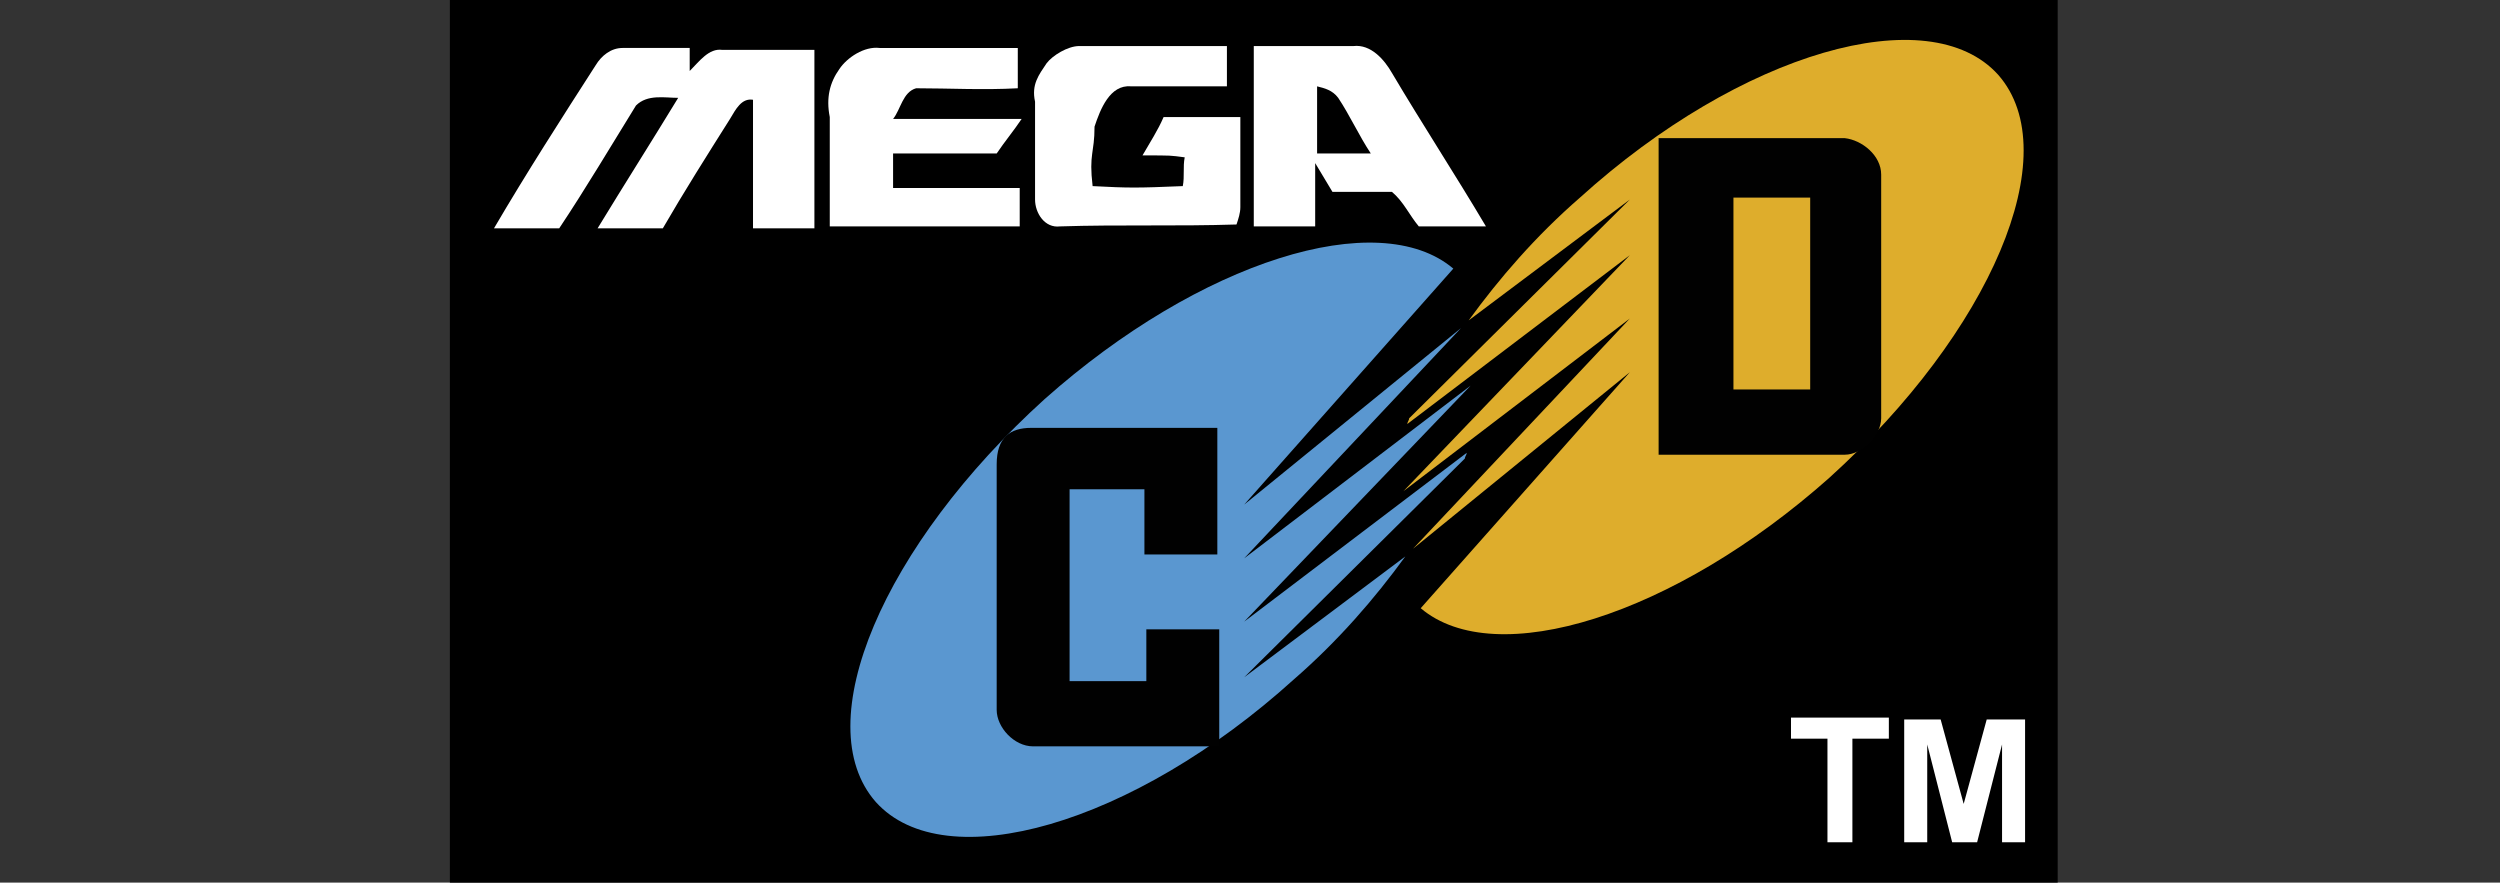
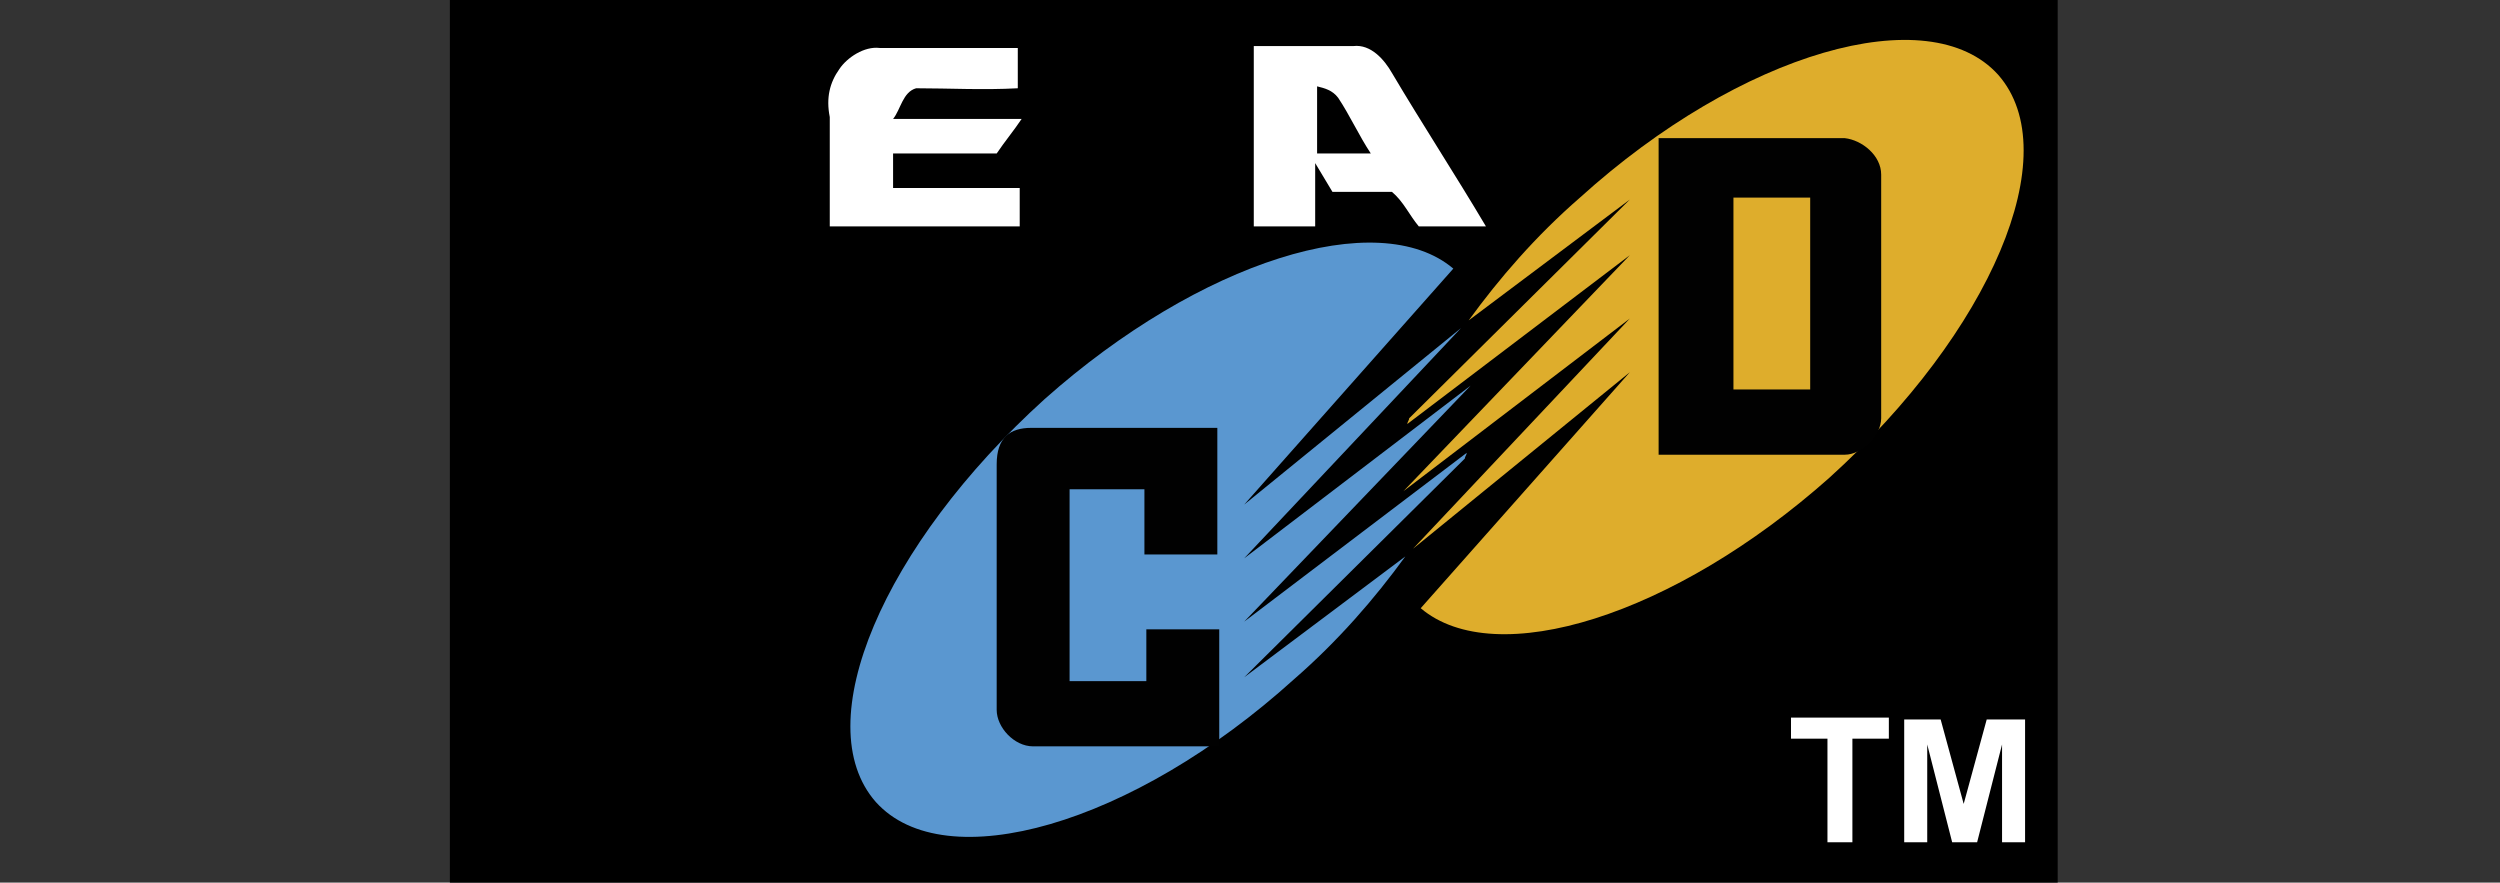
<svg xmlns="http://www.w3.org/2000/svg" xmlns:ns1="http://sodipodi.sourceforge.net/DTD/sodipodi-0.dtd" xmlns:ns2="http://www.inkscape.org/namespaces/inkscape" version="1.1" id="Ebene_2" x="0px" y="0px" viewBox="159.3 374.4 130.3 46" xml:space="preserve" ns1:docname="logo.svg" width="130.3" height="46" ns2:version="0.92.5 (2060ec1f9f, 2020-04-08)">
  <rect x="159.3" y="374.4" width="130.3" height="46" fill="#333333" stroke="none" />
  <defs id="defs37" />
  <ns1:namedview pagecolor="#ffffff" bordercolor="#666666" borderopacity="1" objecttolerance="10" gridtolerance="10" guidetolerance="10" ns2:pageopacity="0" ns2:pageshadow="2" ns2:window-width="1920" ns2:window-height="1141" id="namedview35" showgrid="false" ns2:zoom="7.8814366" ns2:cx="78.650002" ns2:cy="23" ns2:window-x="0" ns2:window-y="0" ns2:window-maximized="1" ns2:current-layer="Ebene_2" />
  <g id="g32" transform="translate(-13.353)">
    <rect x="196.1" y="374.4" width="83.8" height="46" id="rect2" />
    <path d="M 237.5,409.7 249,398.3 c 0,-0.1 0.1,-0.2 0.1,-0.3 l -11.6,8.8 11.8,-12.3 -11.8,9 11.3,-12 -11.3,9.2 10.9,-12.3 c -3.9,-3.3 -13.2,-0.4 -21.3,6.8 -8.4,7.6 -12.4,16.9 -8.8,21 3.6,4 13.4,1.2 21.8,-6.4 2.3,-2 4.2,-4.2 5.8,-6.4 z" id="path4" ns2:connector-curvature="0" style="fill:#5a97d0" />
    <path d="m 232.4,399.9 h -4 v 10 h 4 v -2.7 h 3.8 v 6.1 h -9.7 c -1,0 -1.9,-1 -1.9,-1.9 v -12.8 c 0,-1.4 0.7,-1.9 1.8,-1.9 h 9.7 v 6.6 h -3.8 v -3.4 z" id="path6" ns2:connector-curvature="0" style="fill:#010101" />
    <path d="m 257.6,384.8 -11.5,11.4 c 0,0.1 -0.1,0.2 -0.1,0.3 l 11.6,-8.8 -11.8,12.3 11.8,-9 -11.3,12 11.3,-9.2 -10.9,12.3 c 3.9,3.3 13.2,0.4 21.3,-6.8 8.4,-7.6 12.4,-16.9 8.8,-21 -3.6,-4 -13.4,-1.2 -21.8,6.4 -2.3,2 -4.2,4.2 -5.8,6.4 z" id="path8" ns2:connector-curvature="0" style="fill:#dead2c" />
    <g id="g12">
      <path d="m 270.7,396.2 c 0,0.9 -1,1.9 -1.9,1.9 h -9.7 v -16.5 h 9.7 c 0.9,0.1 1.9,0.9 1.9,1.9 z m -7.7,-1.5 h 4 v -10 h -4 z" id="path10" ns2:connector-curvature="0" style="fill:#010101" />
    </g>
    <g id="g24">
-       <path d="m 203.7,377.8 c 0.3,-0.5 0.8,-0.9 1.4,-0.9 1.1,0 2.3,0 3.5,0 0,0.4 0,0.8 0,1.2 0.5,-0.5 1,-1.2 1.7,-1.1 1.6,0 3.2,0 4.8,0 0,3.1 0,6.2 0,9.3 -1.1,0 -2.2,0 -3.2,0 0,-2.2 0,-4.5 0,-6.7 -0.6,-0.1 -0.9,0.5 -1.2,1 -1.2,1.9 -2.4,3.8 -3.5,5.7 -1.1,0 -2.3,0 -3.4,0 1.4,-2.3 2.8,-4.5 4.2,-6.8 -0.7,0 -1.6,-0.2 -2.2,0.4 -1.3,2.1 -2.6,4.3 -4,6.4 -1.1,0 -2.3,0 -3.4,0 1.7,-2.9 3.5,-5.7 5.3,-8.5 z" id="path14" ns2:connector-curvature="0" style="fill:#ffffff" />
      <path d="m 216.4,378 c 0.4,-0.6 1.3,-1.2 2.1,-1.1 2.4,0 4.8,0 7.2,0 0,0.7 0,1.4 0,2.1 -1.8,0.1 -3.6,0 -5.3,0 -0.7,0.2 -0.8,1.1 -1.2,1.6 2.2,0 4.5,0 6.7,0 -0.4,0.6 -0.9,1.2 -1.3,1.8 -1.8,0 -3.6,0 -5.4,0 0,0.6 0,1.2 0,1.8 2.2,0 4.4,0 6.6,0 0,0.7 0,1.4 0,2 -3.3,0 -6.6,0 -9.9,0 0,-1.9 0,-3.8 0,-5.7 -0.2,-1 0,-1.8 0.5,-2.5 z" id="path16" ns2:connector-curvature="0" style="fill:#ffffff" />
-       <path d="m 227.2,377.7 c 0.3,-0.4 1.1,-0.9 1.7,-0.9 2.6,0 5.1,0 7.7,0 0,0.7 0,1.4 0,2.1 -1.7,0 -3.3,0 -5,0 -1.1,-0.1 -1.6,1.2 -1.9,2.1 0,1.4 -0.3,1.4 -0.1,3.1 1.9,0.1 2.3,0.1 4.7,0 0.1,-0.5 0,-1 0.1,-1.5 -0.8,-0.1 -0.6,-0.1 -2.2,-0.1 0.4,-0.7 0.8,-1.3 1.1,-2 1.3,0 2.7,0 4,0 0,1.6 0,3.1 0,4.7 0,0.3 -0.1,0.6 -0.2,0.9 -3.1,0.1 -6.1,0 -9.2,0.1 -0.8,0.1 -1.3,-0.7 -1.3,-1.4 0,-1.7 0,-3.4 0,-5.1 -0.2,-0.9 0.2,-1.4 0.6,-2 z" id="path18" ns2:connector-curvature="0" style="fill:#ffffff" />
+       <path d="m 227.2,377.7 z" id="path18" ns2:connector-curvature="0" style="fill:#ffffff" />
      <g id="g22">
        <path d="m 238,376.8 c 1.7,0 3.5,0 5.2,0 0.9,-0.1 1.6,0.7 2,1.4 1.6,2.7 3.3,5.3 4.9,8 -1.2,0 -2.4,0 -3.5,0 -0.5,-0.6 -0.8,-1.3 -1.4,-1.8 -1,0 -2.1,0 -3.1,0 -0.3,-0.5 -0.6,-1 -0.9,-1.5 0,1.1 0,2.2 0,3.3 -1.1,0 -2.1,0 -3.2,0 0,-3.1 0,-6.3 0,-9.4 z m 3.3,2.1 c 0,1.2 0,2.3 0,3.5 0.9,0 1.9,0 2.8,0 -0.6,-0.9 -1.1,-2 -1.7,-2.9 -0.3,-0.4 -0.7,-0.5 -1.1,-0.6 z" id="path20" ns2:connector-curvature="0" style="fill:#ffffff" />
      </g>
    </g>
    <g id="g30">
      <path d="m 267.9,418.3 v -5.4 H 266 v -1.1 h 5.1 v 1.1 h -1.9 v 5.4 z" id="path26" ns2:connector-curvature="0" style="fill:#ffffff" />
      <path d="m 271.9,418.3 v -6.4 h 1.9 l 1.2,4.4 1.2,-4.4 h 2 v 6.4 H 277 v -5.1 l -1.3,5.1 h -1.3 l -1.3,-5.1 v 5.1 z" id="path28" ns2:connector-curvature="0" style="fill:#ffffff" />
    </g>
  </g>
</svg>